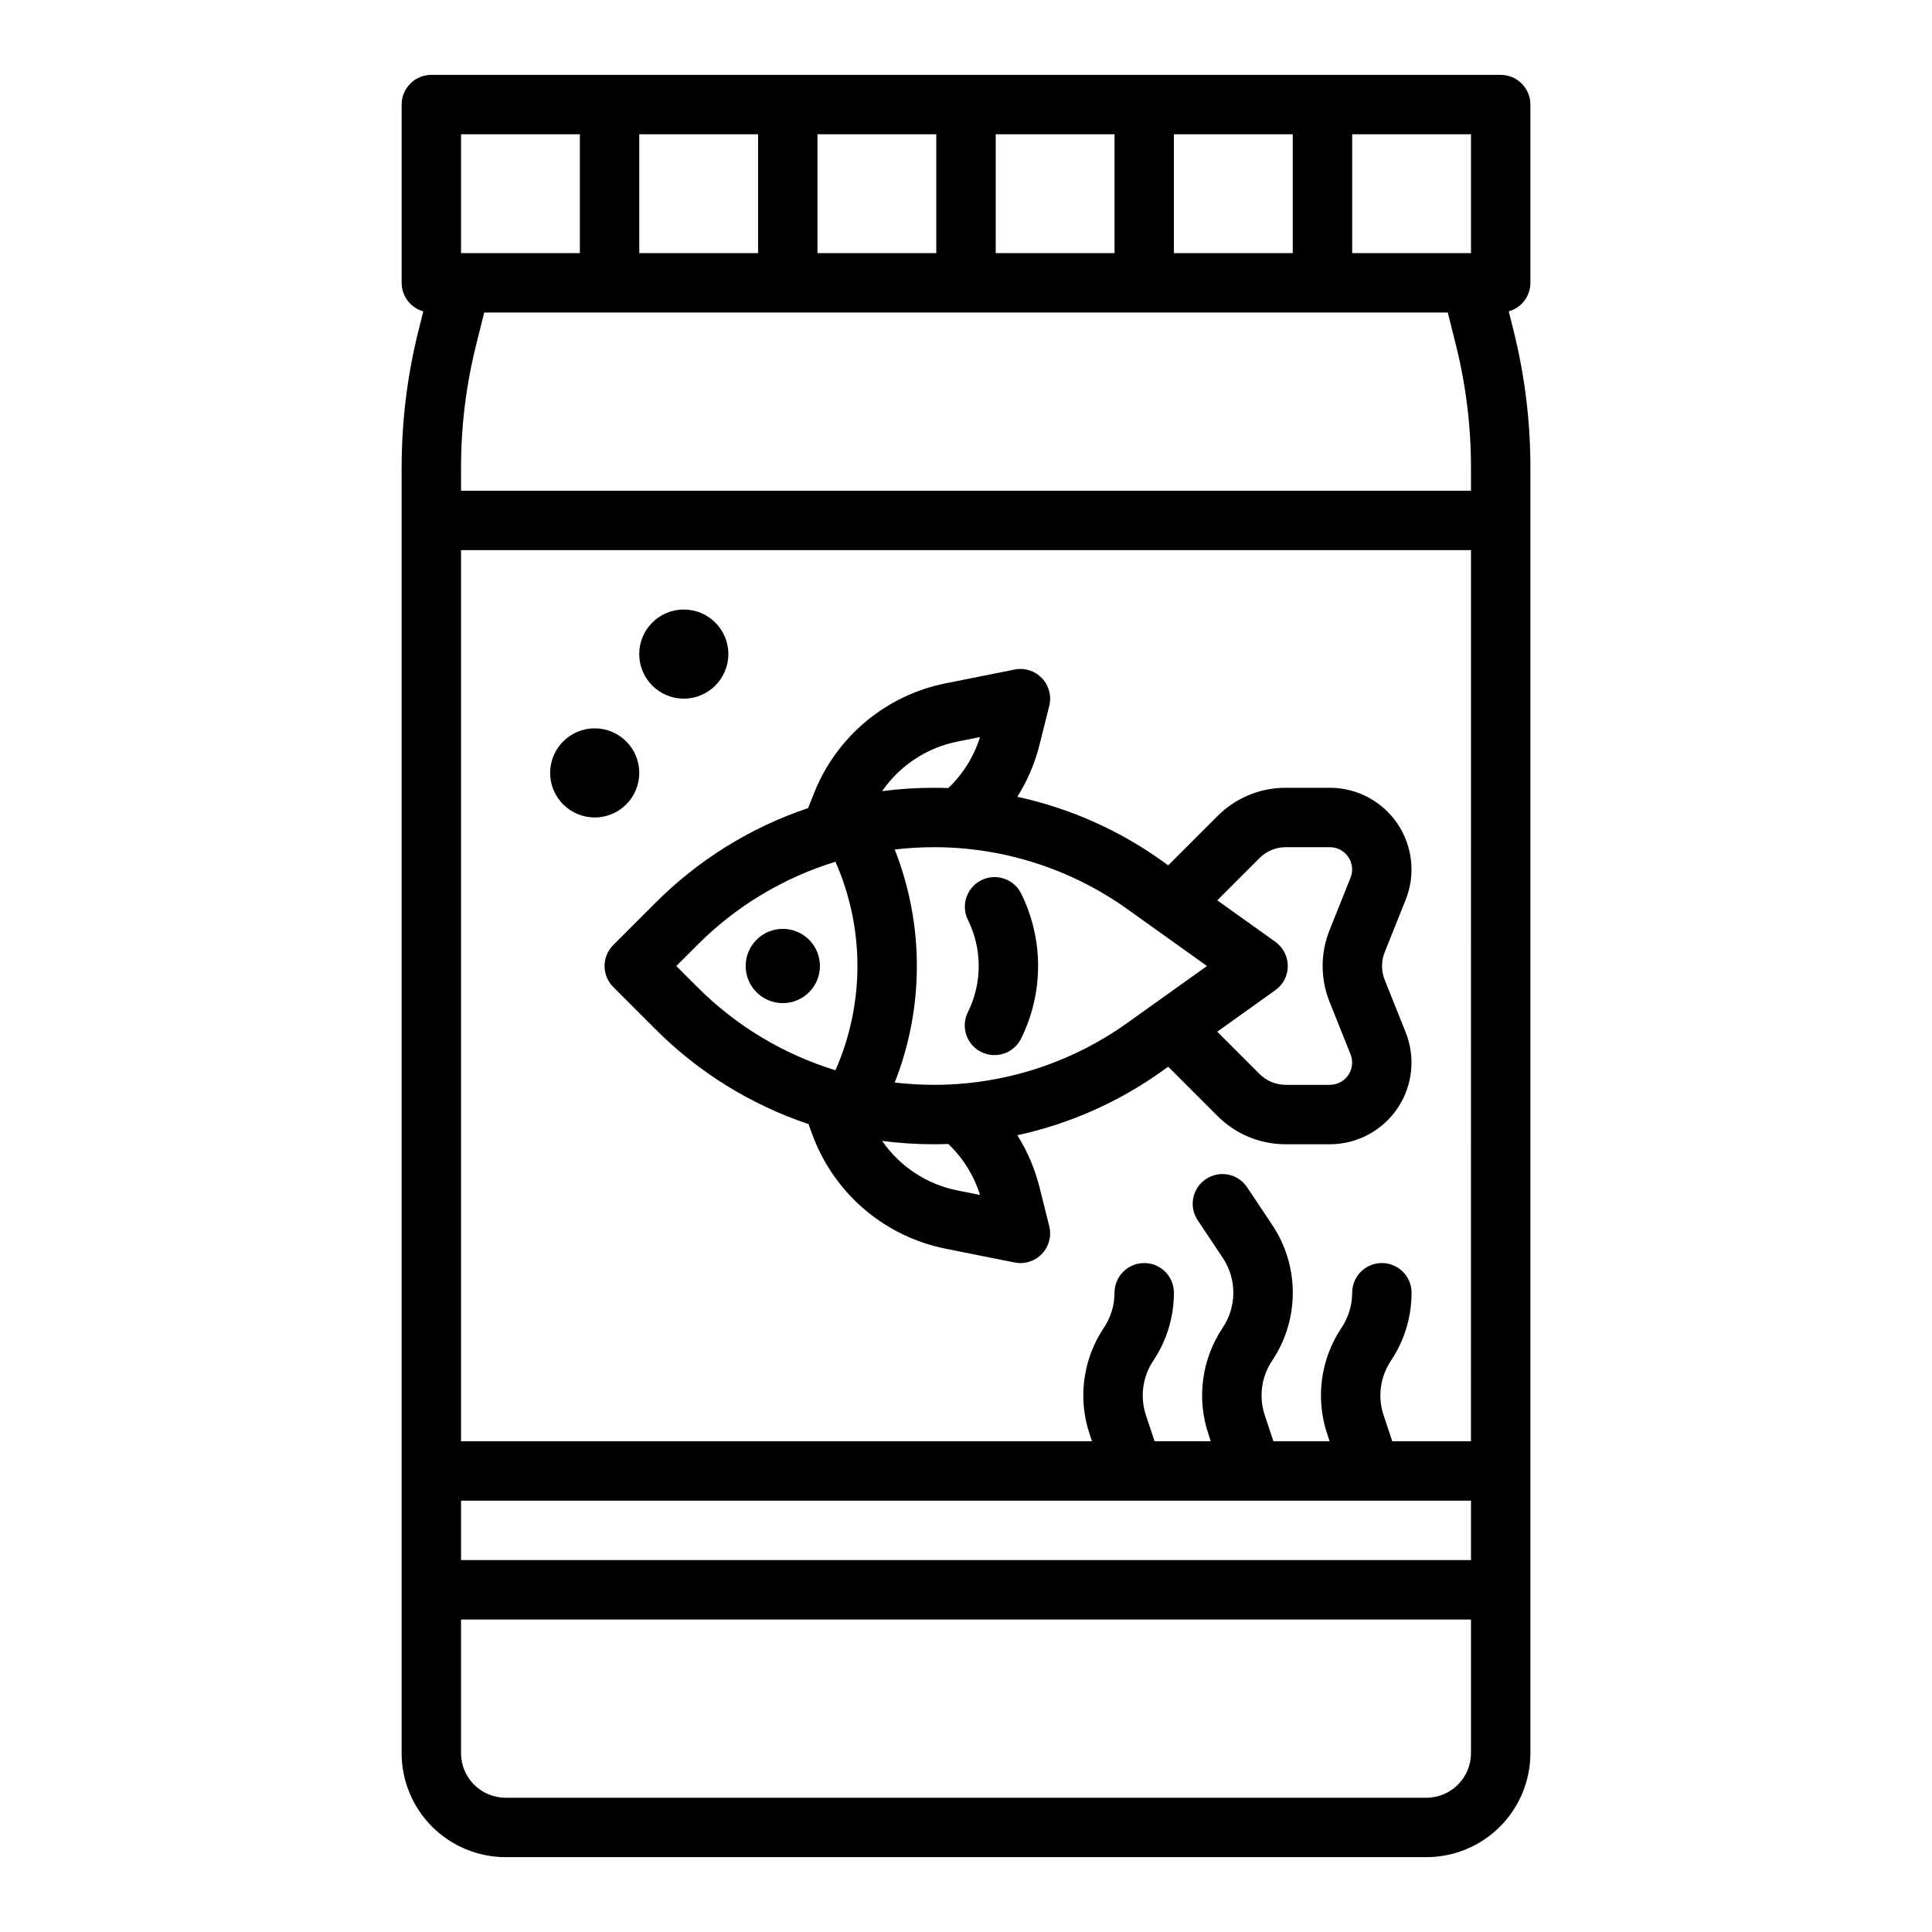
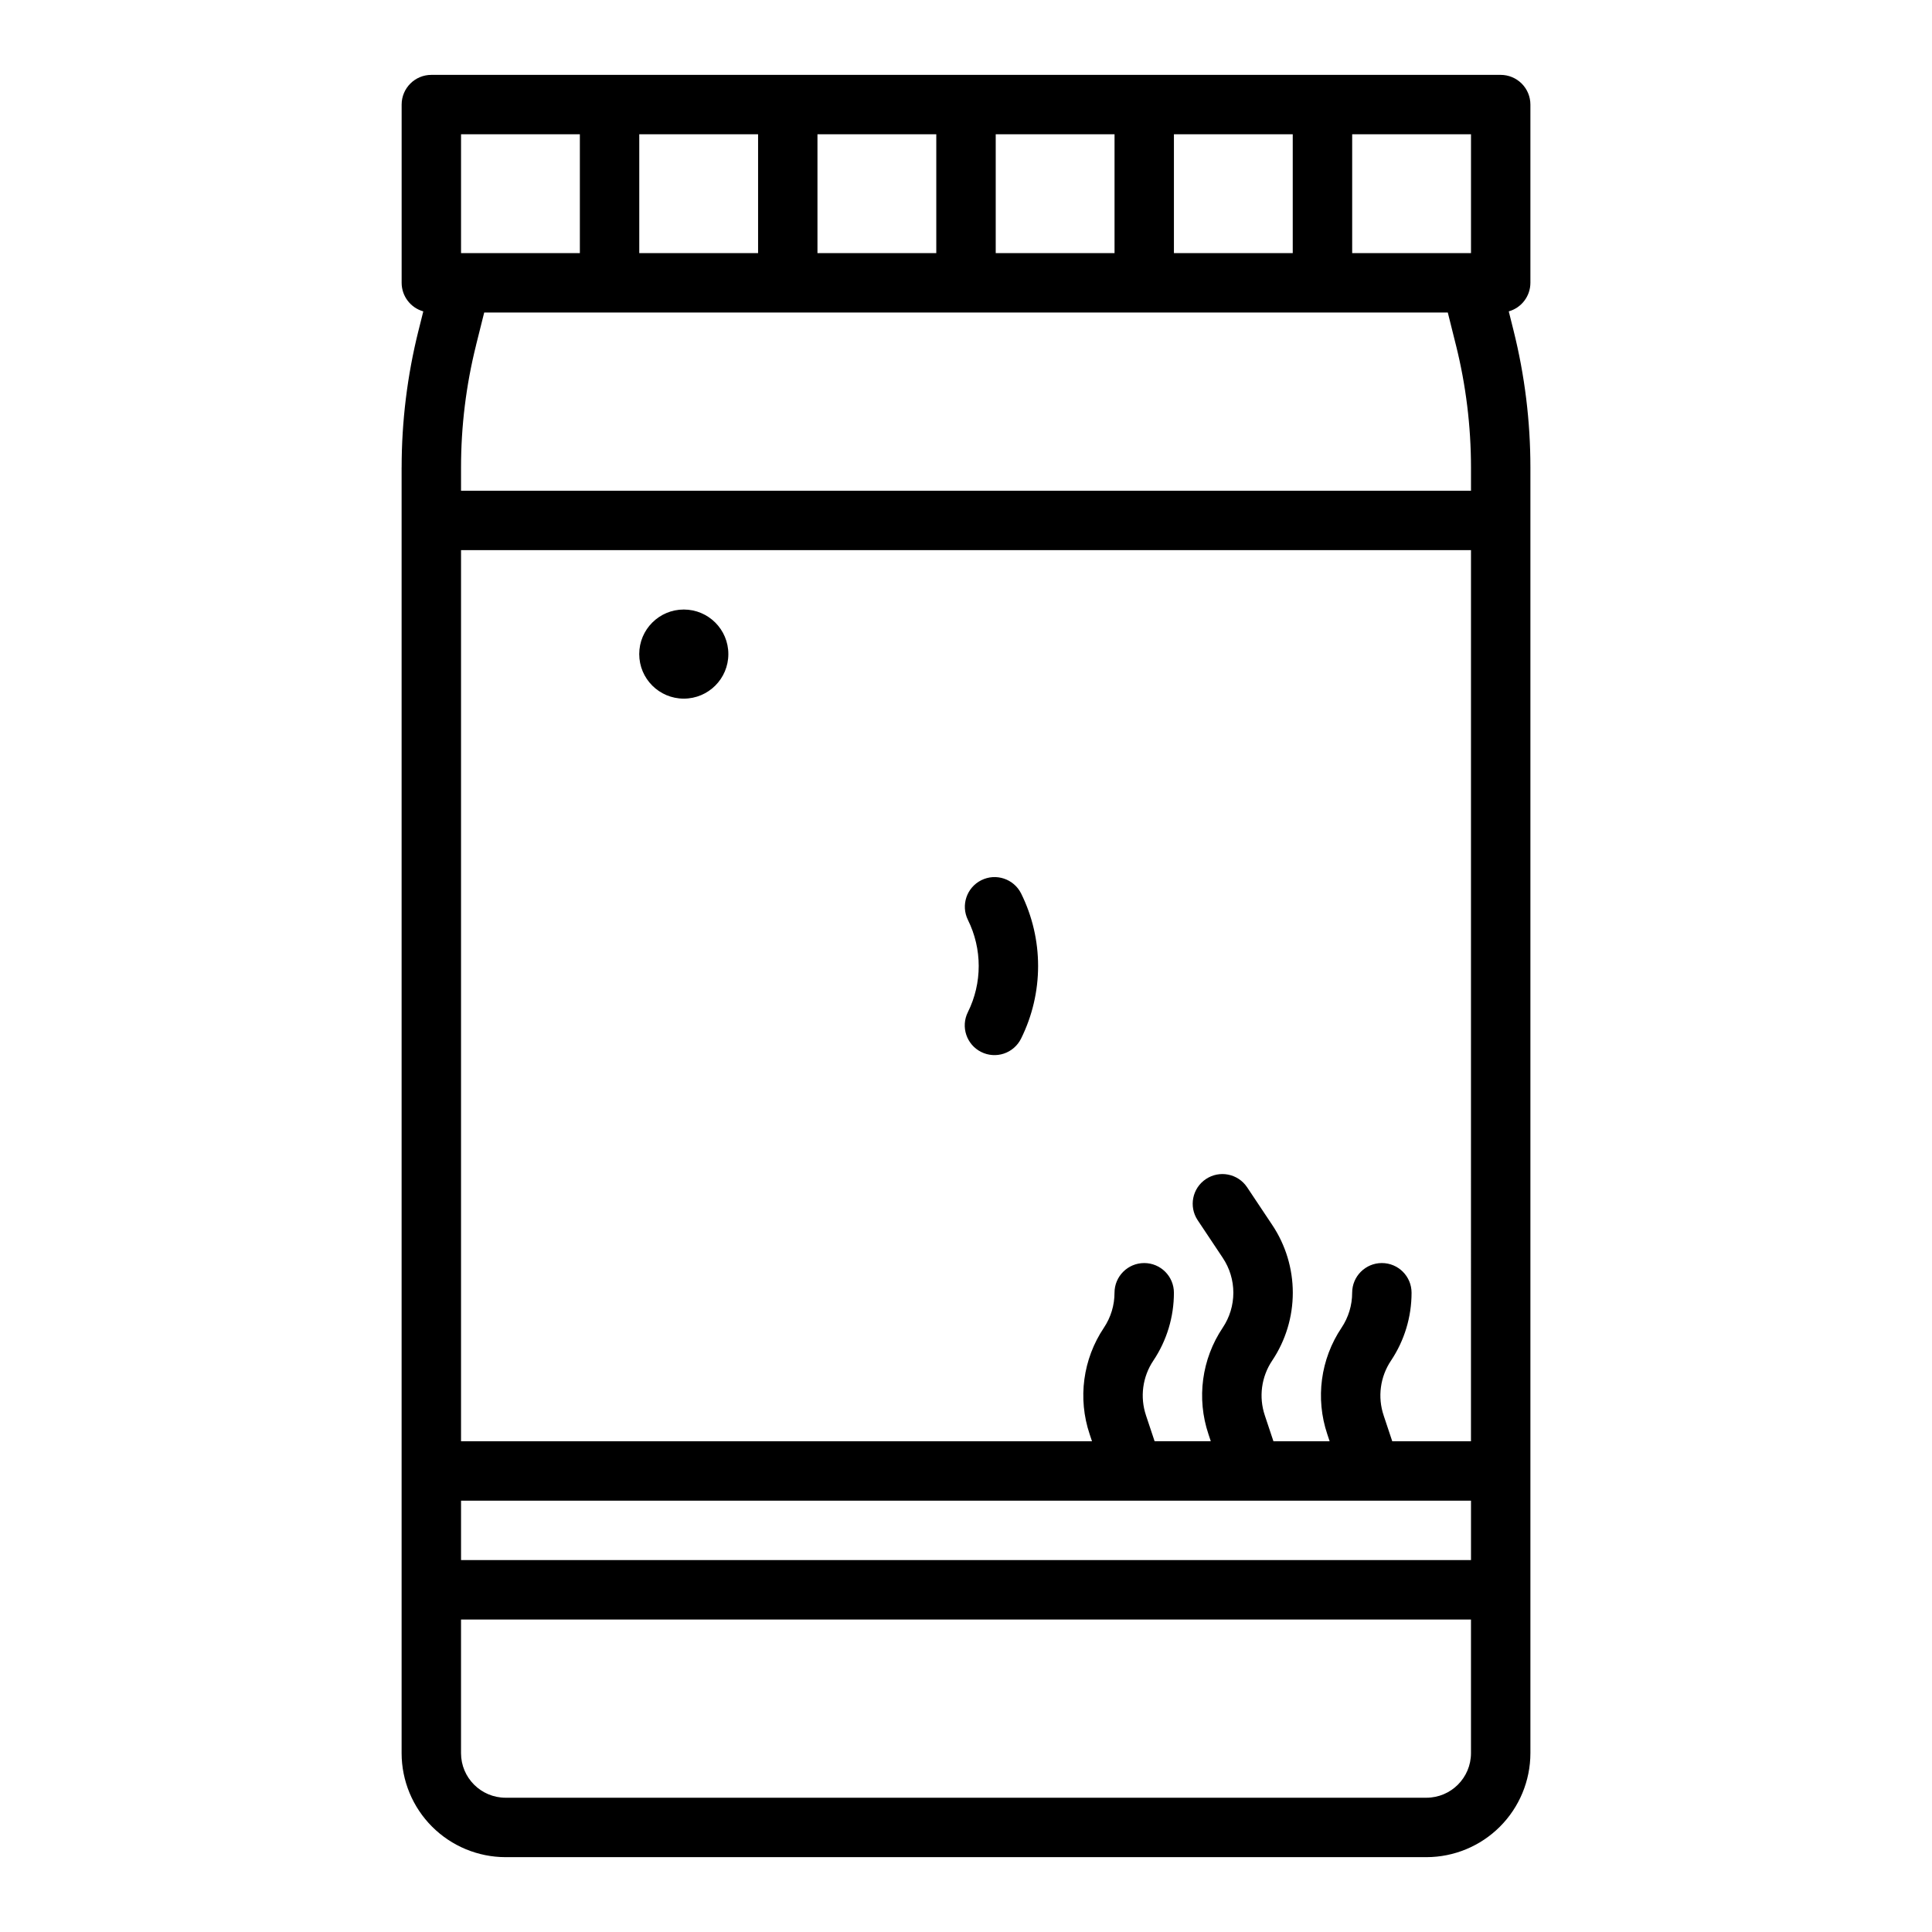
<svg xmlns="http://www.w3.org/2000/svg" fill="#000000" width="800px" height="800px" version="1.1" viewBox="144 144 512 512">
  <g>
    <path d="m250.43 267.88v340.73c0.008 7.305 2.914 14.309 8.078 19.477 5.168 5.164 12.168 8.07 19.473 8.078h244.04c7.305-0.008 14.309-2.914 19.473-8.078 5.164-5.168 8.07-12.172 8.078-19.477v-340.73c0-12.23-1.5-24.414-4.465-36.277l-1.27-5.086h-0.004c3.391-0.953 5.734-4.047 5.738-7.57v-47.23c0-2.09-0.828-4.09-2.305-5.566-1.477-1.477-3.481-2.309-5.566-2.309h-283.39c-4.348 0-7.871 3.527-7.871 7.875v47.23c0.004 3.523 2.348 6.617 5.738 7.57l-1.27 5.086h-0.004c-2.965 11.863-4.465 24.047-4.465 36.277zm19.738-32.457 2.152-8.605h255.36l2.148 8.602 0.004 0.004c2.652 10.613 3.992 21.516 3.996 32.457v6.172h-267.65v-6.172c0-10.941 1.34-21.844 3.996-32.457zm90.469-24.348v-31.488h31.488v31.488zm94.465 0v-31.488h31.488v31.488zm78.719 314.88-20.859-0.004-2.281-6.84 0.004 0.004c-1.648-4.883-0.926-10.254 1.945-14.535 3.559-5.324 5.453-11.582 5.449-17.988 0-4.348-3.523-7.871-7.871-7.871-4.348 0-7.871 3.523-7.871 7.871 0.004 3.297-0.973 6.516-2.805 9.258-5.578 8.312-6.977 18.75-3.781 28.238l0.617 1.859h-14.895l-2.281-6.84 0.004 0.004c-1.648-4.883-0.926-10.254 1.945-14.535 3.562-5.32 5.465-11.582 5.465-17.988 0-6.402-1.902-12.664-5.465-17.988l-6.664-9.996v0.004c-2.422-3.594-7.289-4.551-10.891-2.148-3.606 2.402-4.59 7.266-2.207 10.879l6.66 9.992v0.004c1.836 2.738 2.812 5.961 2.812 9.254 0 3.297-0.977 6.519-2.812 9.258-5.578 8.312-6.977 18.75-3.781 28.238l0.617 1.859h-14.891l-2.281-6.84 0.004 0.004c-1.645-4.883-0.926-10.254 1.945-14.535 3.559-5.32 5.453-11.578 5.449-17.98 0-4.348-3.523-7.871-7.871-7.871-4.348 0-7.871 3.523-7.871 7.871 0.004 3.297-0.973 6.516-2.805 9.258-5.578 8.312-6.977 18.75-3.781 28.238l0.617 1.859h-167.21v-236.16h267.65zm-267.64 15.742h267.65v15.742h-267.65zm255.84 78.719h-244.04c-6.516-0.008-11.801-5.289-11.805-11.809v-35.422h267.65v35.426-0.004c-0.008 6.519-5.289 11.801-11.809 11.809zm11.809-440.83v31.488h-31.488v-31.488zm-94.465 0v31.488h-31.488v-31.488zm-94.465 0v31.488h-31.488v-31.488zm-78.719 0h31.488v31.488h-31.488z" />
-     <path d="m317.64 383.32-11.121 11.121h0.004c-1.477 1.477-2.309 3.477-2.309 5.566 0 2.086 0.832 4.09 2.309 5.566l11.121 11.121-0.004-0.004c11.402 11.449 25.316 20.082 40.641 25.207 0.094 0.43 1.465 3.984 1.465 3.984v0.004c5.961 14.977 19.109 25.914 34.922 29.047l18.215 3.641c2.644 0.531 5.379-0.332 7.238-2.285 1.863-1.953 2.594-4.723 1.941-7.34l-2.57-10.289h-0.004c-1.219-4.887-3.207-9.543-5.887-13.809 13.832-3 26.906-8.797 38.418-17.039l1.574-1.121 13.051 13.051v-0.004c4.789 4.82 11.309 7.519 18.105 7.504h11.664-0.004c7.184 0 13.902-3.566 17.93-9.512 4.027-5.949 4.84-13.508 2.172-20.18l-5.551-13.875c-0.945-2.352-0.945-4.977 0-7.328l5.551-13.879c2.672-6.672 1.859-14.23-2.164-20.18-4.027-5.953-10.742-9.516-17.926-9.52h-11.664c-6.797-0.02-13.32 2.684-18.113 7.504l-13.047 13.051-1.574-1.121v-0.004c-11.508-8.242-24.582-14.039-38.418-17.043 2.68-4.262 4.668-8.922 5.887-13.805l2.57-10.285 0.004-0.004c0.652-2.617-0.078-5.387-1.941-7.34-1.859-1.953-4.594-2.816-7.238-2.289l-18.211 3.641h-0.004c-15.812 3.137-28.957 14.074-34.914 29.055l-1.613 4.035-0.004-0.004c-15.266 5.133-29.133 13.746-40.5 25.16zm5.59 16.684 5.547-5.547v-0.004c10.211-10.254 22.789-17.836 36.625-22.078 7.766 17.602 7.766 37.652 0 55.254-13.836-4.242-26.414-11.824-36.625-22.078zm80.492 60.676-5.957-1.191c-8.117-1.613-15.289-6.324-19.988-13.137 4.519 0.59 9.07 0.883 13.625 0.887 1.309 0 2.609-0.027 3.91-0.074 3.902 3.719 6.797 8.371 8.406 13.516zm74.059-89.273h-0.004c1.848-1.859 4.359-2.898 6.981-2.891h11.664c1.957 0 3.789 0.969 4.887 2.594 1.102 1.621 1.324 3.684 0.594 5.5l-5.551 13.879v0.004c-2.453 6.102-2.453 12.918 0 19.023l5.551 13.875c0.73 1.816 0.512 3.883-0.59 5.504-1.098 1.625-2.93 2.598-4.891 2.598h-11.664c-2.617 0.004-5.133-1.035-6.981-2.891l-11.191-11.195 15.398-11v0.004c2.066-1.48 3.297-3.867 3.297-6.406 0-2.543-1.23-4.93-3.297-6.406l-15.398-11zm-13.918 28.598-20.988 14.988c-15.004 10.762-33.012 16.531-51.473 16.5-3.441-0.008-6.879-0.215-10.293-0.613 7.824-19.84 7.824-41.914 0-61.754 3.414-0.398 6.852-0.605 10.293-0.609 18.461-0.035 36.469 5.734 51.473 16.496zm-66.102-59.484 5.957-1.191v-0.004c-1.609 5.148-4.504 9.801-8.406 13.52-1.301-0.047-2.606-0.074-3.91-0.074h-0.004c-4.555 0.004-9.105 0.297-13.621 0.887 4.699-6.812 11.867-11.527 19.988-13.141z" />
-     <path d="m361.29 400c0 5.434-4.406 9.84-9.84 9.84s-9.84-4.406-9.84-9.84c0-5.438 4.406-9.84 9.84-9.84s9.84 4.402 9.84 9.84" />
-     <path d="m313.41 348.83c0 6.519-5.285 11.805-11.809 11.805-6.519 0-11.809-5.285-11.809-11.805 0-6.523 5.289-11.809 11.809-11.809 6.523 0 11.809 5.285 11.809 11.809" />
    <path d="m337.02 317.34c0 6.519-5.289 11.805-11.809 11.805-6.523 0-11.809-5.285-11.809-11.805 0-6.523 5.285-11.809 11.809-11.809 6.519 0 11.809 5.285 11.809 11.809" />
    <path d="m404.02 422.78c1.867 0.938 4.031 1.094 6.012 0.434s3.617-2.082 4.551-3.953c6.031-12.133 6.031-26.395 0-38.527-1.965-3.852-6.668-5.398-10.535-3.465-3.867 1.934-5.449 6.625-3.547 10.504 3.824 7.703 3.824 16.75 0 24.449-1.945 3.887-0.367 8.617 3.519 10.559z" />
  </g>
</svg>